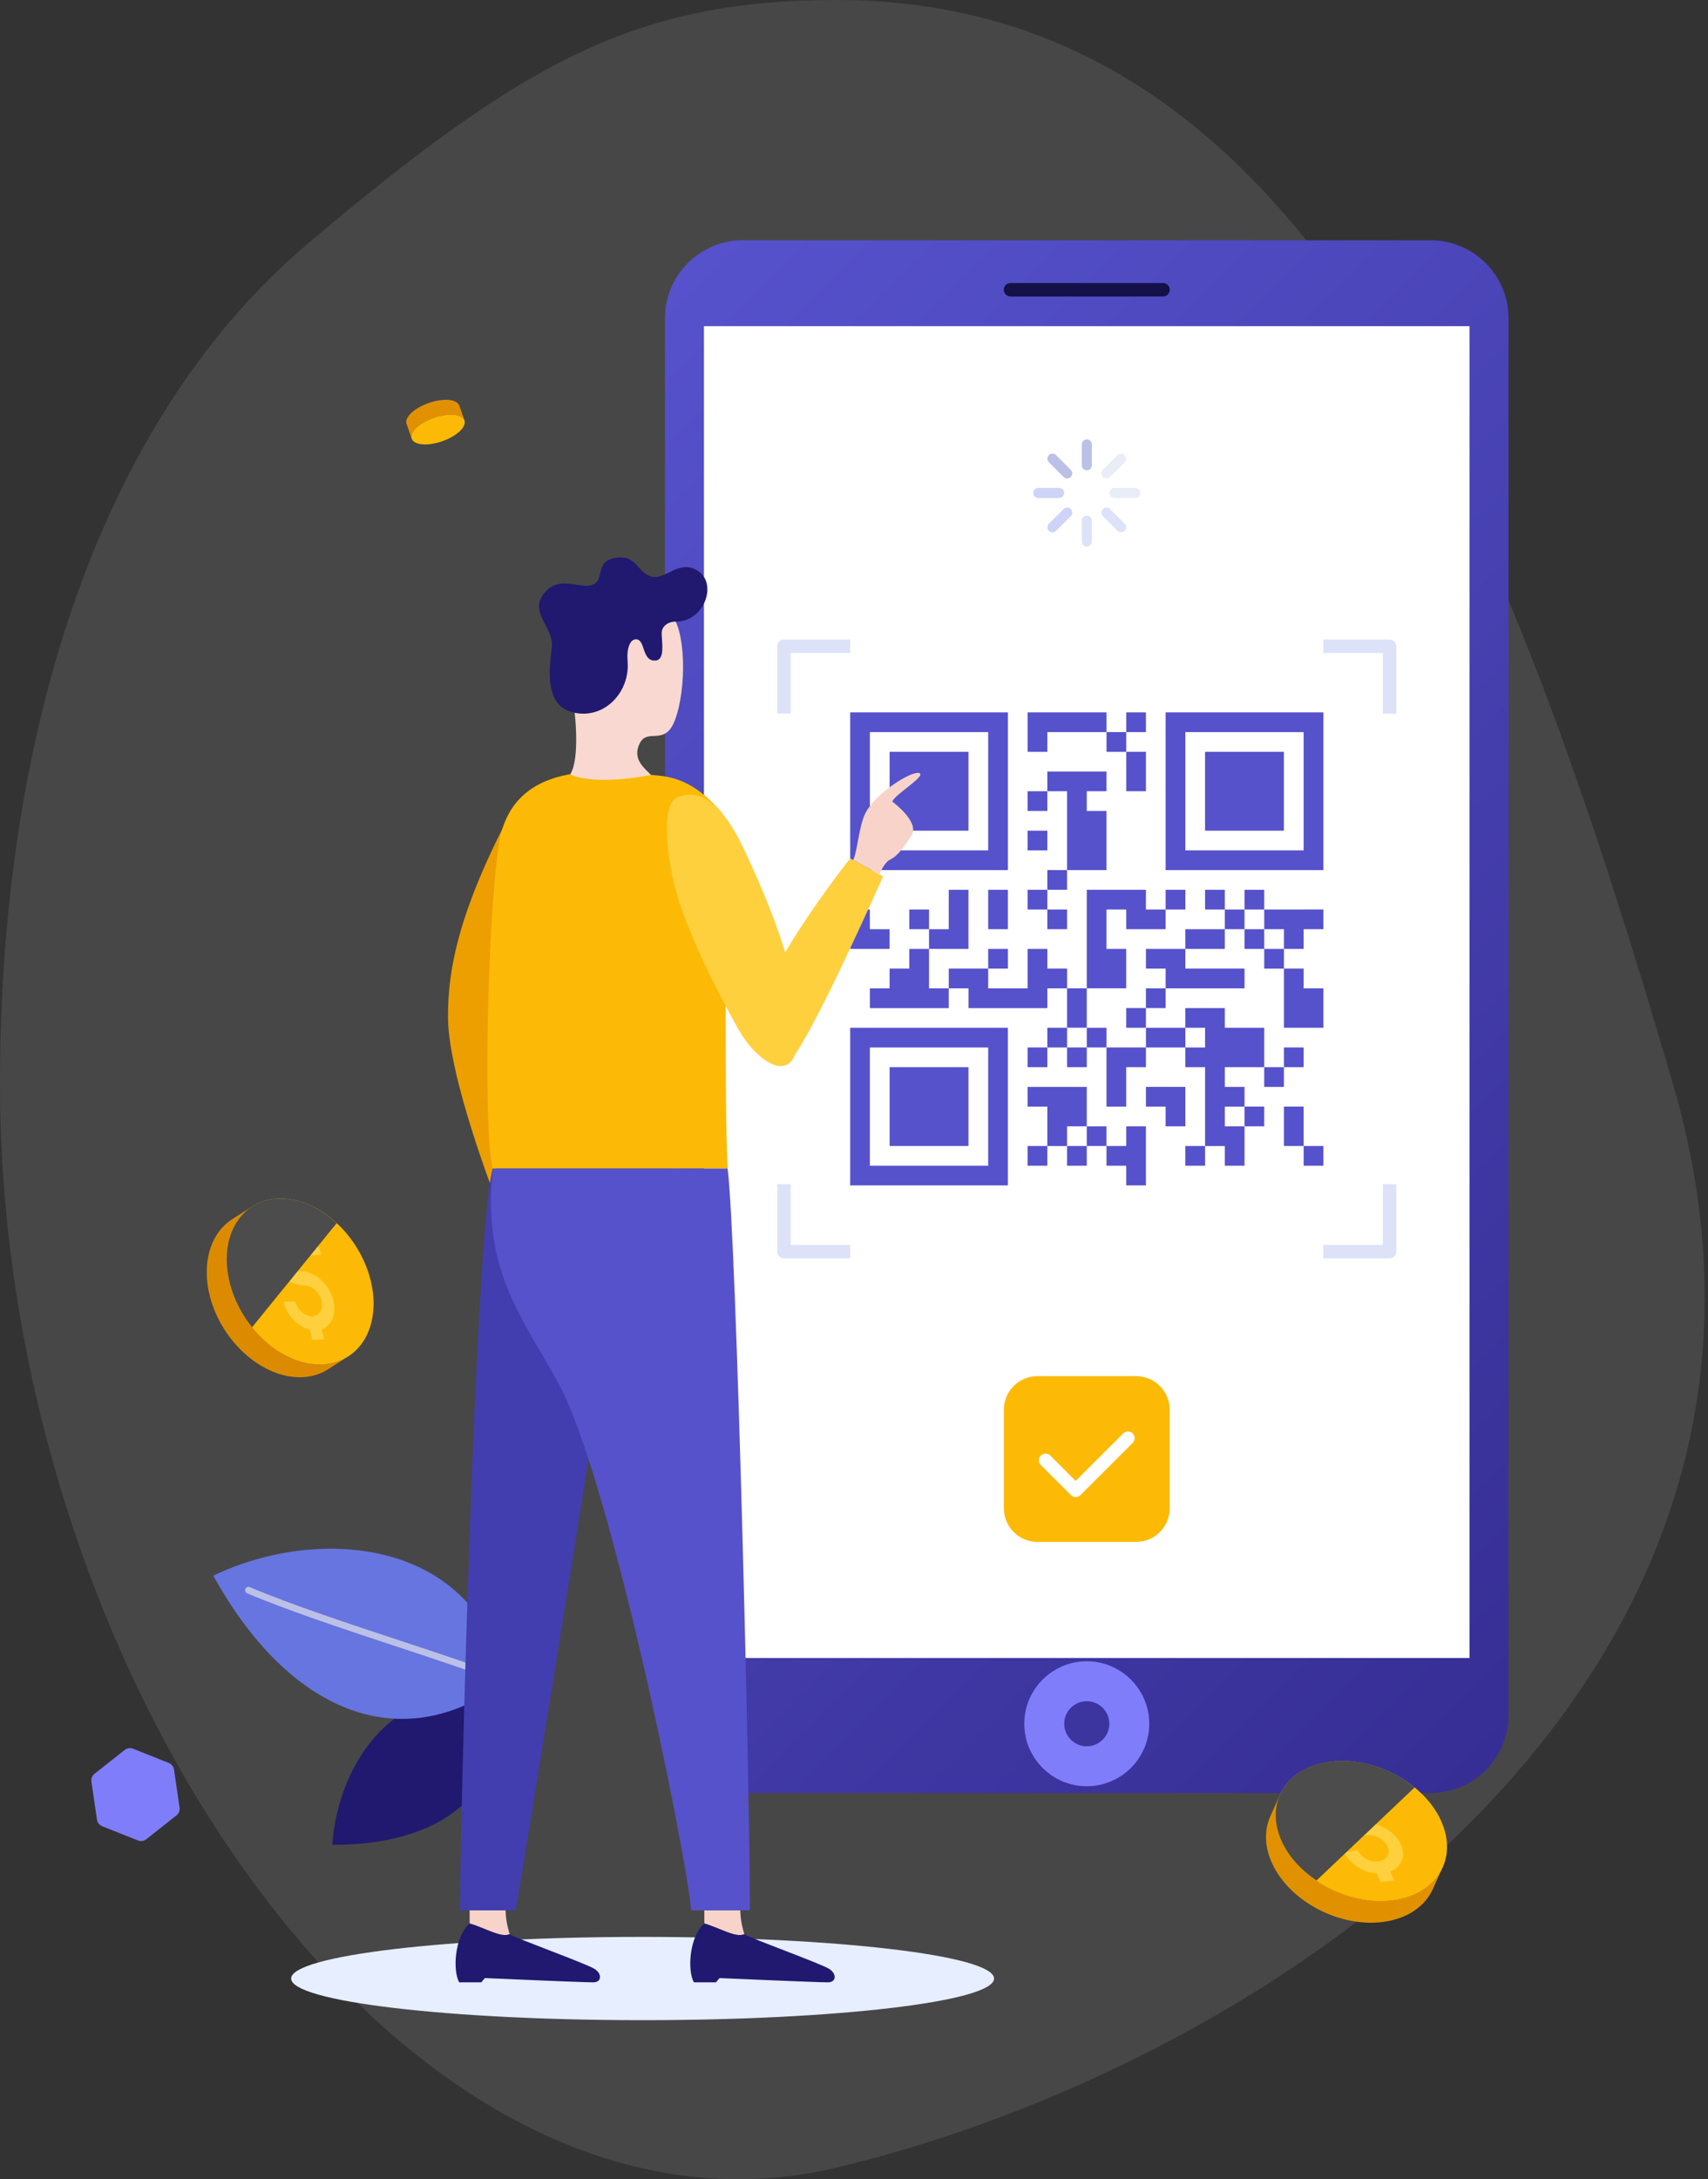
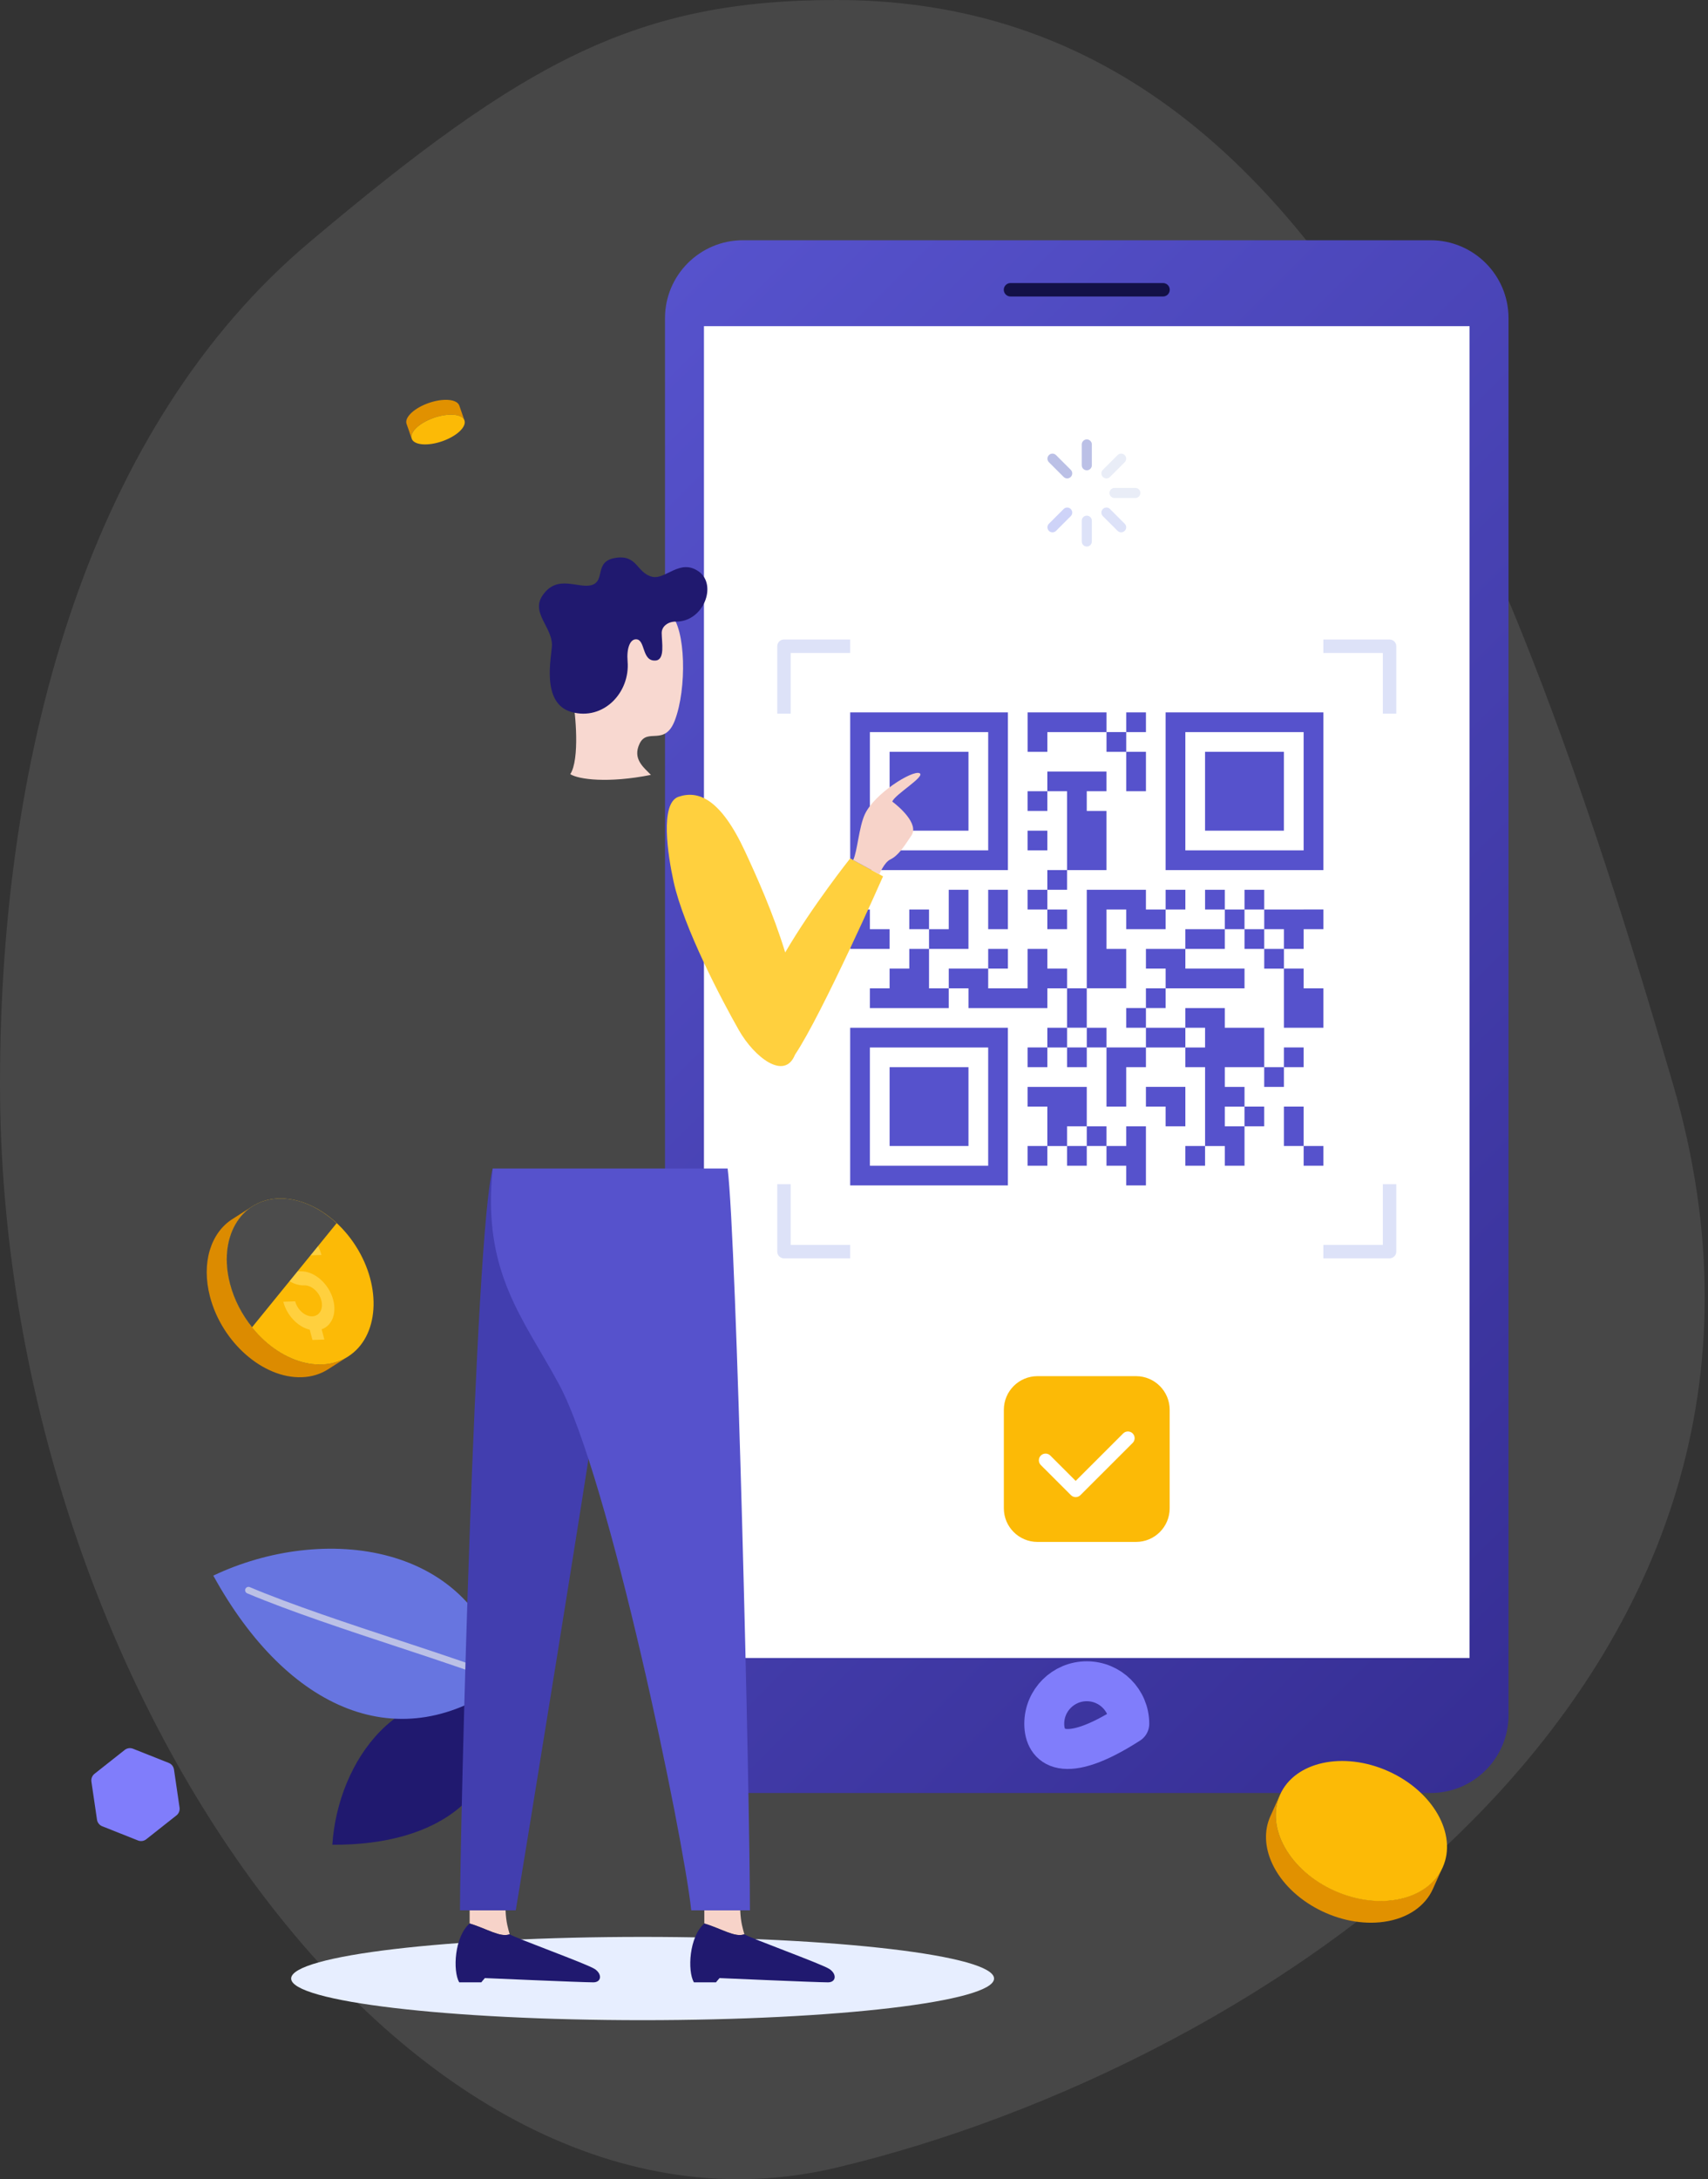
<svg xmlns="http://www.w3.org/2000/svg" width="385" height="491" viewBox="0 0 385 491" fill="none">
  <rect x="0" y="0" width="385" height="491" fill="#333333" stroke="none" />
  <path opacity="0.1" d="M-1.16051e-05 244.196C-1.16051e-05 379.062 92.064 511.33 188.545 488.392C285.027 465.455 416.499 378.998 377.091 244.196C337.682 109.394 292.676 0 188.545 0C143.467 0 118.223 13.707 69.643 54.67C21.063 95.632 -1.16051e-05 167.715 -1.16051e-05 244.196Z" fill="white" />
  <g clip-path="url(#clip0_7_1637)">
    <g style="mix-blend-mode:multiply">
      <path d="M65.628 445.786C65.628 440.604 101.098 436.405 144.849 436.405C188.6 436.405 224.07 440.604 224.07 445.786C224.07 450.967 188.603 455.166 144.849 455.166C101.095 455.166 65.628 450.967 65.628 445.786Z" fill="#E7EEFF" />
    </g>
    <path d="M111.77 383.666C114.5 404.08 99.187 415.794 74.913 415.643C76.133 396.728 90.269 376.937 111.77 383.666Z" fill="#20196F" />
    <path d="M113.99 378.803C90.287 396.504 64.874 385.515 48.081 355.004C72.668 343.302 107.388 347.161 113.99 378.803Z" fill="#6775E0" />
    <path d="M113.989 379.559C113.89 379.559 113.789 379.539 113.691 379.499C108.526 377.293 99.527 374.325 89.998 371.181C78.408 367.36 65.275 363.027 55.72 358.994C55.334 358.833 55.155 358.386 55.316 358.002C55.48 357.619 55.925 357.437 56.309 357.601C65.808 361.609 78.911 365.932 90.473 369.745C100.032 372.899 109.061 375.875 114.284 378.106C114.668 378.27 114.848 378.714 114.683 379.1C114.56 379.388 114.279 379.559 113.986 379.559H113.989Z" fill="#BBC0E6" />
    <path d="M167.461 54.132H322.473C332.166 54.132 340.036 61.996 340.036 71.682V386.437C340.036 396.122 332.166 403.986 322.473 403.986H167.461C157.767 403.986 149.898 396.122 149.898 386.437V71.682C149.898 61.996 157.767 54.132 167.461 54.132Z" fill="url(#paint0_linear_7_1637)" />
    <path d="M331.254 73.491H158.679V373.561H331.254V73.491Z" fill="white" />
    <path d="M262.16 66.804H227.776C226.94 66.804 226.261 66.125 226.261 65.289C226.261 64.454 226.94 63.775 227.776 63.775H262.16C262.996 63.775 263.675 64.454 263.675 65.289C263.675 66.125 262.996 66.804 262.16 66.804Z" fill="#131147" />
-     <path d="M235.386 388.382C235.386 383.093 239.677 378.805 244.968 378.805C250.259 378.805 254.553 383.093 254.553 388.382C254.553 393.672 250.262 397.957 244.968 397.957C239.674 397.957 235.386 393.669 235.386 388.382Z" stroke="#807DFB" stroke-width="9" stroke-linecap="round" stroke-linejoin="round" />
+     <path d="M235.386 388.382C235.386 383.093 239.677 378.805 244.968 378.805C250.259 378.805 254.553 383.093 254.553 388.382C239.674 397.957 235.386 393.669 235.386 388.382Z" stroke="#807DFB" stroke-width="9" stroke-linecap="round" stroke-linejoin="round" />
    <path d="M178.233 160.795H175.202V145.602C175.202 144.767 175.882 144.088 176.718 144.088H191.639V147.117H178.233V160.795Z" fill="#DDE2F8" />
    <path d="M314.735 160.795H311.705V147.117H298.296V144.088H313.22C314.056 144.088 314.735 144.767 314.735 145.602V160.795Z" fill="#DDE2F8" />
    <path d="M191.639 283.516H176.718C175.882 283.516 175.202 282.837 175.202 282.002V266.809H178.233V280.487H191.639V283.516Z" fill="#DDE2F8" />
    <path d="M313.22 283.516H298.296V280.487H311.705V266.809H314.735V282.002C314.735 282.837 314.056 283.516 313.22 283.516Z" fill="#DDE2F8" />
    <path d="M227.194 160.513H191.641V196.038H227.194V160.513ZM222.749 191.597H196.083V164.952H222.749V191.597ZM218.304 169.393H200.526V187.158H218.304V169.393ZM298.298 160.513H262.744V196.038H298.298V160.513ZM293.852 191.597H267.187V164.952H293.852V191.597ZM289.407 169.393H271.63V187.158H289.407V169.393ZM191.636 267.09H227.189V231.564H191.636V267.09ZM196.081 236.006H222.746V262.651H196.081V236.006ZM200.526 258.209H218.304V240.445H200.526V258.209ZM227.191 209.361V200.48H222.746V209.361H227.191ZM236.079 209.361H240.524V204.919H236.079V200.48H231.634V204.922H236.079V209.361ZM218.301 200.477H213.856V209.358H209.411V204.919H204.966V209.361H209.411V213.8H218.299V200.477H218.301ZM209.414 213.8H204.968V218.242H200.523V222.683H196.078V227.125H200.523H209.411H213.856V222.683H209.411V213.8H209.414ZM200.526 209.361H196.081V204.919H191.636V213.8H200.523V209.358L200.526 209.361ZM249.412 182.716H244.967V178.274H249.412V173.833H236.079V178.274H240.524V196.038H249.412V182.716ZM231.634 182.716H236.079V178.274H231.634V182.716ZM236.079 187.158H231.634V191.599H236.079V187.158ZM240.524 196.038H236.079V200.48H240.524V196.038ZM284.965 253.767V249.326H280.52V253.767H284.965ZM289.41 244.887V240.445H284.965V244.887H289.41ZM293.855 236.003H289.41V240.445H293.855V236.003ZM289.41 249.326V258.206H293.855V249.326H289.41ZM293.855 262.648H298.3V258.206H293.855V262.648ZM267.19 262.648H271.635V258.206H267.19V262.648ZM267.19 253.767V249.326V244.884H258.302V249.326H262.744V253.767H267.19ZM253.857 258.209H249.412V262.651H253.857V267.092H258.302V253.77H253.857V258.212V258.209ZM244.969 253.767V258.206H240.524V262.648H244.969V258.209H249.414V253.767H244.969ZM244.969 253.767V244.887H240.524H236.079H231.634V249.328H236.079V258.209H231.634V262.651H236.079V258.212H240.524V253.772H244.969V253.767ZM231.636 240.445H236.082V236.003H231.636V240.445ZM236.082 231.564V236.006H240.527V231.564H236.082ZM236.082 218.239V218.242V213.8H231.636V218.242V222.683H222.749V218.242H213.861V222.683H218.306V227.125H236.084V222.681H240.529V218.239H236.084H236.082ZM253.859 222.681V213.8H249.414V204.919H253.859V209.361H262.747V204.919H258.302V200.477H249.414H244.969V222.678H240.524V231.559H244.969V222.678H253.857L253.859 222.681ZM244.972 231.562V236.003H249.417V231.562H244.972ZM244.972 240.445V236.003H240.527V240.445H244.972ZM253.859 236.001H249.414V249.323H253.859V240.445H258.304V236.003H253.859V236.001ZM253.859 227.122V231.564H258.304V227.122H253.859ZM262.747 222.681H258.302V227.122H262.747V222.681ZM227.194 213.8H222.749V218.242H227.194V213.8ZM280.525 218.242H267.192V213.8H258.304V218.242H262.749V222.683H280.527V218.242H280.525ZM267.192 200.477H262.747V204.919H267.192V200.477ZM276.08 209.361H267.192V213.802H276.08V209.361ZM276.08 204.919V209.361H280.525V204.919H276.08ZM276.08 204.919V200.477H271.635V204.919H276.08ZM280.525 200.477V204.919H284.97V200.477H280.525ZM280.525 209.361V213.802H284.97V209.361H280.525ZM293.857 222.683V218.242H289.412V231.564H298.3V222.683H293.855H293.857ZM280.525 231.564H276.08V236.006V227.125H267.192V231.567H258.304V236.008H267.192V231.567H271.635V236.008H267.192V240.45H271.637V258.214H276.082V262.656H280.527V253.775H276.082V249.333H280.527V244.892H276.082V240.45H284.97V231.569H280.525V231.564ZM293.857 213.8V204.919H289.415H284.97V209.361H289.412V213.802H284.97V218.244H289.415V213.802H293.857V213.8ZM298.303 209.356V204.914H293.857V209.356H298.303ZM253.862 169.391V164.949H249.417V169.391H253.862ZM258.307 160.51H253.862V164.952H258.307V160.51ZM258.307 178.274V169.393H253.862V178.274H258.307ZM236.087 164.952H249.419V160.51H231.641V169.391H236.087V164.949V164.952Z" fill="#5652CC" />
    <path d="M244.976 105.963C244.349 105.963 243.839 105.456 243.839 104.828V100.139C243.839 99.51 244.349 99.003 244.976 99.003C245.602 99.003 246.112 99.51 246.112 100.139V104.828C246.112 105.456 245.602 105.963 244.976 105.963Z" fill="#BBC0E6" />
    <path d="M240.556 107.793C240.265 107.793 239.975 107.682 239.753 107.46L236.434 104.144C235.99 103.7 235.99 102.98 236.434 102.539C236.879 102.095 237.598 102.095 238.04 102.539L241.359 105.855C241.804 106.299 241.804 107.018 241.359 107.46C241.137 107.682 240.846 107.793 240.556 107.793Z" fill="#BBC0E6" />
-     <path d="M238.727 112.209H234.034C233.408 112.209 232.898 111.702 232.898 111.074C232.898 110.445 233.408 109.938 234.034 109.938H238.727C239.353 109.938 239.863 110.445 239.863 111.074C239.863 111.702 239.353 112.209 238.727 112.209Z" fill="#CED3F8" />
    <path d="M237.237 119.942C236.947 119.942 236.656 119.831 236.434 119.609C235.99 119.165 235.99 118.445 236.434 118.004L239.753 114.688C240.197 114.243 240.917 114.243 241.359 114.688C241.804 115.132 241.804 115.851 241.359 116.293L238.04 119.609C237.818 119.831 237.528 119.942 237.237 119.942Z" fill="#CED3F8" />
    <path d="M244.976 123.142C244.349 123.142 243.839 122.635 243.839 122.006V117.317C243.839 116.689 244.349 116.182 244.976 116.182C245.602 116.182 246.112 116.689 246.112 117.317V122.006C246.112 122.635 245.602 123.142 244.976 123.142Z" fill="#DDE2F8" />
    <path d="M252.716 119.939C252.426 119.939 252.135 119.828 251.913 119.606L248.594 116.29C248.15 115.846 248.15 115.127 248.594 114.685C249.039 114.241 249.759 114.241 250.201 114.685L253.519 118.001C253.964 118.445 253.964 119.164 253.519 119.606C253.297 119.828 253.006 119.939 252.716 119.939Z" fill="#DDE2F8" />
    <path d="M255.918 112.207H251.226C250.599 112.207 250.089 111.7 250.089 111.071C250.089 110.443 250.599 109.936 251.226 109.936H255.918C256.544 109.936 257.055 110.443 257.055 111.071C257.055 111.7 256.544 112.207 255.918 112.207Z" fill="#E9EDF7" />
    <path d="M249.397 107.793C249.107 107.793 248.816 107.682 248.594 107.46C248.15 107.016 248.15 106.296 248.594 105.855L251.913 102.539C252.357 102.095 253.077 102.095 253.519 102.539C253.964 102.983 253.964 103.702 253.519 104.144L250.201 107.46C249.978 107.682 249.688 107.793 249.397 107.793Z" fill="#E9EDF7" />
    <path d="M158.761 433.387V430.427H166.858C166.962 433.185 167.477 434.664 167.787 435.81C165.681 436.617 162.602 434.53 158.763 433.387H158.761Z" fill="#F7D3C9" />
    <path d="M158.764 433.387C162.603 434.53 165.684 436.617 167.788 435.809C168.901 436.617 185.323 442.517 186.992 443.66C188.702 444.831 188.452 446.643 186.641 446.643C183.995 446.643 162.193 445.684 162.193 445.684C161.751 446.164 161.393 446.643 161.393 446.643H156.41C154.925 444.069 155.326 436.347 158.764 433.384V433.387Z" fill="#20196F" />
    <path d="M105.862 433.387V430.427H113.96C114.063 433.185 114.578 434.664 114.889 435.81C112.783 436.617 109.704 434.53 105.865 433.387H105.862Z" fill="#F7D3C9" />
    <path d="M105.865 433.387C109.704 434.53 112.785 436.617 114.889 435.809C116.003 436.617 132.425 442.517 134.094 443.66C135.804 444.831 135.554 446.643 133.743 446.643C131.096 446.643 109.295 445.684 109.295 445.684C108.853 446.164 108.494 446.643 108.494 446.643H103.511C102.026 444.069 102.428 436.347 105.865 433.384V433.387Z" fill="#20196F" />
-     <path d="M116.264 180.967C103.687 204.311 100.876 218.017 100.987 229.426C101.118 242.804 111.619 269.727 111.619 269.727C112.067 256.778 110.485 202.413 116.264 180.964V180.967Z" fill="#ED9F00" />
-     <path d="M164.016 263.284C163.347 250.59 163.68 219.175 163.498 213.686C163.178 203.945 167.863 188.808 162.309 182.645C158.518 178.438 154.452 175.228 148.229 174.728C139.154 173.999 115.236 169.592 112.37 190.746C109.609 211.099 109.051 256.217 111.062 263.284H164.016Z" fill="#FCBA06" />
    <path d="M111.059 263.284C107.038 278.05 103.687 412.542 103.687 430.424H116.254C118.08 419.699 132.234 332.344 135.249 311.9C131.228 291.794 111.059 263.281 111.059 263.281V263.284Z" fill="#423EAF" />
    <path d="M164.016 263.284C166.026 279.39 169.042 404.504 169.042 430.424H155.815C154.027 413.629 137.275 332.791 126.005 311.9C117.949 296.967 108.611 286.689 111.061 263.281H164.016V263.284Z" fill="#5652CC" />
    <path d="M129.121 157.711C129.719 160.56 130.722 171.087 128.547 174.428C130.424 175.614 137.021 176.515 146.722 174.592C145.075 172.878 142.534 170.998 144.161 167.571C145.931 163.841 149.851 168.321 152.137 162.259C154.806 155.188 154.645 141.704 151.111 138.244C147.156 134.37 139.539 129.87 130.315 136.391C122.789 141.709 127.903 151.922 129.121 157.711Z" fill="#F8D8D0" />
    <path d="M147.76 148.825C149.965 148.671 149.154 144.734 149.154 142.602C149.154 141.095 150.634 140.03 152.316 140.055C158.577 140.149 161.759 131.795 157.511 128.772C153.258 125.749 150.041 130.685 147.002 129.951C143.459 129.095 143.711 124.84 138.63 125.716C133.937 126.524 136.455 130.738 133.516 131.773C130.487 132.84 125.585 129.12 122.213 134.291C119.713 138.13 124.519 141.378 124.411 145.421C124.342 147.944 121.845 158.481 128.833 160.427C136.006 162.423 142.06 156.053 141.464 149.002C141.221 146.145 141.986 143.985 143.411 144.04C145.535 144.121 144.611 149.05 147.762 148.825H147.76Z" fill="#20196F" />
    <path d="M199.048 197.447L191.643 193.404C191.643 193.404 183.121 204.109 176.992 214.595C174.322 205.802 170.483 197.313 167.94 191.836C162.381 179.864 157.348 178.022 152.943 179.523C148.705 180.967 150.536 192.715 151.834 198.64C154.112 209.045 162.697 225.348 166.571 232.142C170.003 238.161 176.828 243.559 179.202 237.636C185.407 228.369 199.048 197.447 199.048 197.447Z" fill="#FFD03E" />
    <path d="M192.319 193.775C193.261 191.806 193.597 186.413 194.928 183.501C197.06 178.839 205.634 173.474 207.268 174.211C208.754 174.882 201.583 179.084 201.136 180.611C202.48 181.618 207.233 185.568 205.445 188.25C203.654 190.933 202.424 192.808 200.694 193.641C199.285 194.32 198.217 196.99 198.217 196.99L192.319 193.77V193.775Z" fill="#F7D3C9" />
    <path d="M78.459 305.639L73.945 308.523C72.271 309.593 70.278 310.224 68.033 310.302C59.315 310.608 50.031 302.466 47.336 292.16C45.335 284.508 47.525 277.777 52.352 274.693L56.865 271.809C52.038 274.893 49.849 281.623 51.849 289.275C54.541 299.582 63.828 307.721 72.546 307.418C74.792 307.34 76.784 306.709 78.459 305.639Z" fill="#DC8B00" />
    <path d="M78.472 305.633C85.391 301.214 86.158 290.063 80.185 280.727C74.212 271.391 63.761 267.405 56.843 271.825C49.924 276.244 49.157 287.395 55.13 296.731C61.103 306.067 71.554 310.053 78.472 305.633Z" fill="#FCBA06" />
    <path d="M65.828 273.946L66.483 276.447C69.132 277.078 71.647 279.627 72.463 282.759L69.783 282.853C69.281 280.924 67.548 279.405 65.917 279.463C64.295 279.519 63.379 281.131 63.884 283.059C64.126 283.986 64.662 284.851 65.391 285.492C66.121 286.131 66.95 286.469 67.74 286.441C70.847 286.333 74.155 289.232 75.115 292.904C75.931 296.024 74.784 298.714 72.506 299.506L73.11 301.815L70.43 301.909L69.826 299.6C67.187 298.979 64.669 296.42 63.856 293.298L66.535 293.205C67.036 295.123 68.768 296.642 70.392 296.584C72.024 296.526 72.938 294.916 72.435 292.998C71.933 291.07 70.2 289.55 68.569 289.608C67.068 289.661 65.475 289.023 64.081 287.801C62.687 286.58 61.669 284.929 61.204 283.155C60.386 280.026 61.535 277.346 63.803 276.546L63.149 274.045L65.828 273.952V273.946Z" fill="#FFD03E" />
    <g style="mix-blend-mode:screen">
      <path d="M75.887 275.594C72.04 272.033 67.338 269.87 62.779 270.029C54.061 270.335 49.158 278.968 51.851 289.275C52.795 292.891 54.563 296.228 56.821 299.039L75.887 275.594Z" fill="#4C4C4C" />
    </g>
    <path d="M325.193 420.675L322.993 425.596C321.286 429.419 317.399 432.241 311.951 433.005C302.099 434.388 290.812 428.526 286.794 419.938C284.998 416.099 284.955 412.352 286.337 409.263L288.536 404.342C287.155 407.433 287.198 411.178 288.994 415.019C293.012 423.607 304.299 429.47 314.151 428.087C319.599 427.322 323.486 424.501 325.193 420.677V420.675Z" fill="#E19100" />
    <path d="M325.203 420.73C328.533 413.28 323.025 403.578 312.9 399.058C302.775 394.539 291.867 396.915 288.537 404.365C285.207 411.814 290.715 421.517 300.84 426.036C310.965 430.556 321.872 428.18 325.203 420.73Z" fill="#FCBA06" />
-     <path d="M303.563 400.104L304.525 402.217C307.578 402.421 310.66 404.347 311.859 406.984L308.831 407.41C308.094 405.79 305.995 404.68 304.154 404.937C302.31 405.197 301.426 406.726 302.163 408.347C302.522 409.137 303.199 409.831 304.09 410.297C304.972 410.764 305.942 410.954 306.836 410.83C310.349 410.338 314.352 412.458 315.766 415.559C316.966 418.194 315.905 420.702 313.395 421.689L314.284 423.64L311.256 424.067L310.367 422.116C307.321 421.909 304.242 419.983 303.042 417.349L306.071 416.922C306.808 418.542 308.897 419.655 310.74 419.395C312.584 419.135 313.478 417.606 312.741 415.986C311.998 414.358 309.902 413.248 308.058 413.505C306.361 413.742 304.497 413.379 302.813 412.493C301.123 411.597 299.825 410.28 299.138 408.773C297.938 406.138 298.999 403.63 301.499 402.646L300.537 400.533L303.565 400.107L303.563 400.104Z" fill="#FFD03E" />
    <g style="mix-blend-mode:screen">
-       <path d="M299.578 396.932C289.726 398.315 284.977 406.431 288.993 415.019C290.597 418.449 293.373 421.432 296.744 423.706L318.884 402.714C313.598 398.396 306.261 395.993 299.578 396.932Z" fill="#4C4C4C" />
-     </g>
+       </g>
    <path d="M92.797 98.831L91.64 95.495C91.464 94.985 91.613 94.359 92.141 93.668C93.555 91.818 97.141 90.215 100.149 90.092C102.031 90.013 103.238 90.531 103.534 91.381L104.69 94.718C104.395 93.867 103.187 93.347 101.306 93.428C98.298 93.554 94.712 95.154 93.297 97.004C92.769 97.696 92.62 98.322 92.797 98.831Z" fill="#E19100" />
    <path d="M96.187 100.124C93.179 100.25 91.885 98.852 93.297 97.004C94.712 95.154 98.298 93.552 101.306 93.428C104.314 93.302 105.602 94.7 104.188 96.55C102.776 98.397 99.195 99.997 96.187 100.124Z" fill="#FCBA06" />
    <path d="M256.071 310.062H233.861C229.672 310.062 226.276 313.456 226.276 317.641V339.834C226.276 344.02 229.672 347.413 233.861 347.413H256.071C260.26 347.413 263.656 344.02 263.656 339.834V317.641C263.656 313.456 260.26 310.062 256.071 310.062Z" fill="#FCBA06" />
    <path d="M242.47 337.318C242.081 337.318 241.695 337.17 241.399 336.874L234.61 330.091C234.019 329.5 234.019 328.541 234.61 327.951C235.201 327.36 236.161 327.36 236.752 327.951L242.47 333.662L253.174 322.966C253.765 322.376 254.724 322.376 255.315 322.966C255.906 323.557 255.906 324.516 255.315 325.106L243.541 336.872C243.245 337.167 242.856 337.316 242.47 337.316V337.318Z" fill="white" />
    <path d="M38.042 397.207L29.985 394.007C29.357 393.757 28.639 393.861 28.109 394.282L21.307 399.655C20.774 400.077 20.507 400.748 20.605 401.417L21.863 409.99C21.962 410.661 22.409 411.226 23.04 411.476L31.097 414.676C31.726 414.926 32.443 414.823 32.973 414.401L39.775 409.028C40.305 408.609 40.573 407.938 40.474 407.267L39.219 398.694C39.12 398.022 38.671 397.457 38.042 397.207Z" fill="#807DFB" />
  </g>
  <defs>
    <linearGradient id="paint0_linear_7_1637" x1="374.874" y1="358.865" x2="115.262" y2="99.053" gradientUnits="userSpaceOnUse">
      <stop stop-color="#362E94" />
      <stop offset="1" stop-color="#5652CC" />
    </linearGradient>
    <clipPath id="clip0_7_1637">
      <rect width="319.455" height="401.034" fill="white" transform="translate(20.585 54.132)" />
    </clipPath>
  </defs>
</svg>